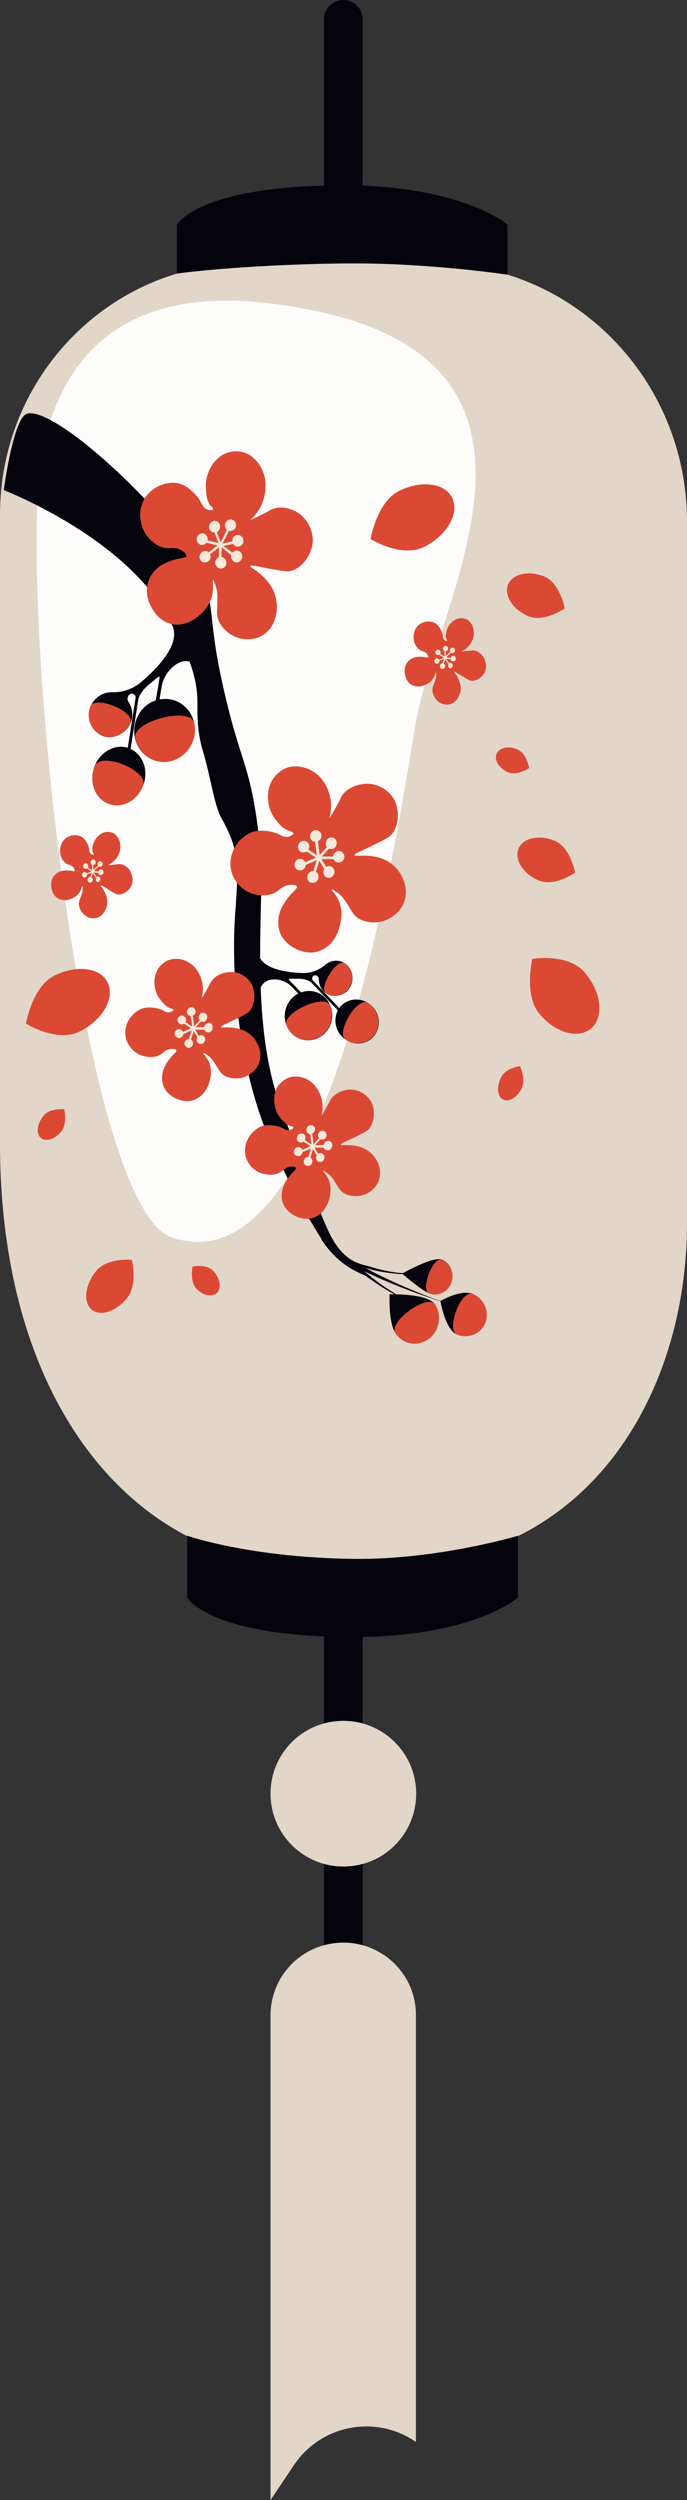
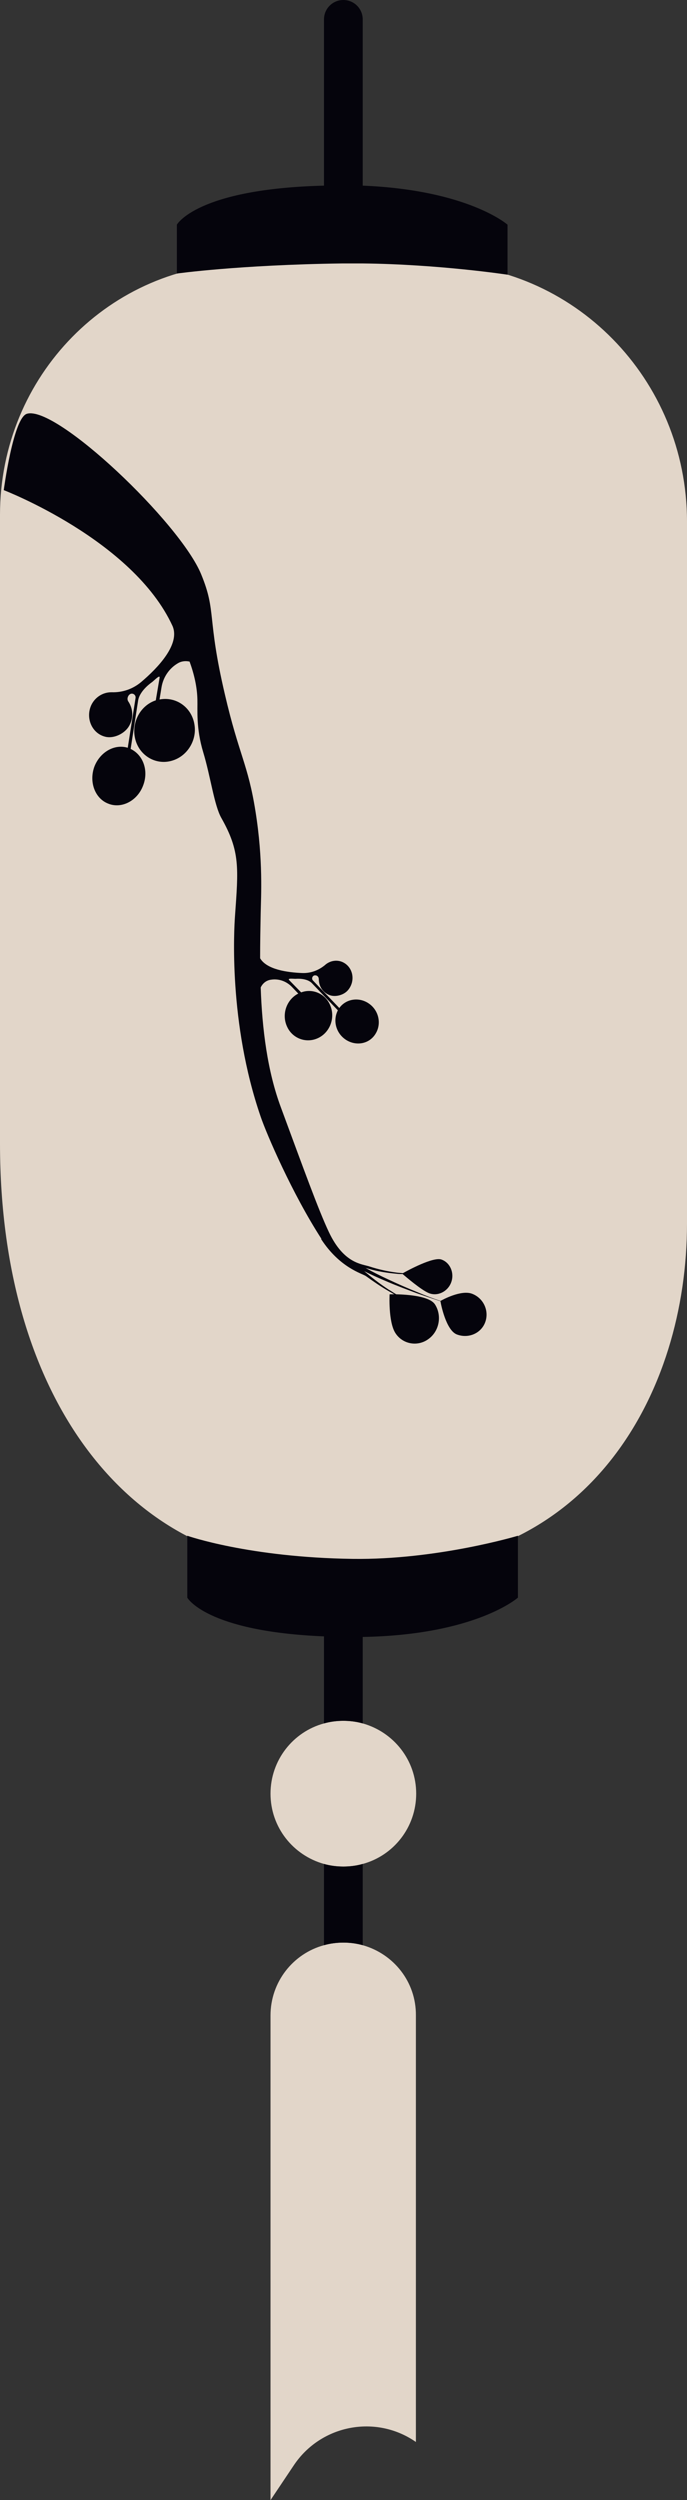
<svg xmlns="http://www.w3.org/2000/svg" fill="#000000" height="864.6" preserveAspectRatio="xMidYMid meet" version="1" viewBox="0.0 0.0 237.7 864.6" width="237.7" zoomAndPan="magnify">
  <rect x="0.0" y="0.0" width="237.7" height="864.6" fill="#333333" stroke="none" />
  <g id="change1_1">
    <path d="M237.7,180.4v242.7c0,59.1-34.3,118.5-105.1,118.5h-7.1h-13.4h-4.6C48.1,541.6,0,487.4,0,395.4V178 c0-48,38.2-86.9,85.3-86.9h26.8h13.4H150C198.4,91.1,237.7,131.1,237.7,180.4z M125.5,596c-2.1-0.6-4.4-0.9-6.7-0.9 c-2.3,0-4.6,0.3-6.7,0.9c-10.7,2.9-18.5,12.7-18.5,24.3s7.8,21.3,18.5,24.3c2.1,0.6,4.4,0.9,6.7,0.9c2.3,0,4.6-0.3,6.7-0.9 c10.7-2.9,18.5-12.7,18.5-24.3S136.2,599,125.5,596z M125.5,672.7c-2.1-0.6-4.4-0.9-6.7-0.9c-2.3,0-4.6,0.3-6.7,0.9 c-10.7,2.9-18.5,12.7-18.5,24.3v167.6l8.1-12.1c9.4-14,28.4-17.6,42.2-8V697C144,685.4,136.2,675.7,125.5,672.7z" fill="#e2d6c9" />
  </g>
  <g id="change2_1">
-     <path d="M143.8,250.2c-8.1,49.1-31.1,196.1-84.4,177.7C27,416.7,5.3,197.4,15,154.3c11.4-50.6,52.2-52.6,78.9-49.3 C208.3,119.1,151.1,206.4,143.8,250.2z" fill="#fffdfc" />
-   </g>
+     </g>
  <g id="change3_1">
    <path d="M118.8,645.5c2.3,0,4.6-0.3,6.7-0.9v28.1c-2.1-0.6-4.4-0.9-6.7-0.9c-2.3,0-4.6,0.3-6.7,0.9v-28.1 C114.2,645.2,116.5,645.5,118.8,645.5z M122,539.1c-35.9-0.5-57.2-8-57.2-8v21.4c0,0,6.4,11.7,47.3,13.4V596 c2.1-0.6,4.4-0.9,6.7-0.9c2.3,0,4.6,0.3,6.7,0.9v-29.9c39.2-0.7,53.7-13.6,53.7-13.6v-21.4C179.2,531.1,151.3,539.5,122,539.1z M125.5,91.1L125.5,91.1c26.5,0.3,50.1,3.9,50.1,3.9V77.7c0,0-13.6-12-50.1-13.5V6.7c0-3.7-3-6.7-6.7-6.7c-3.7,0-6.7,3-6.7,6.7v57.5 C68,65.3,61.2,77.7,61.2,77.7v16.9c0,0,21.3-3,57.2-3.5H125.5z M67.3,250.7c-0.9-6.1-6.4-9.9-12.1-8.8l0.7-4.3 c0.6-3.5,2.7-6.5,5.6-8.2c1.3-0.8,2.8-0.9,4.1-0.6c1.6,4.4,2.6,8.8,2.7,13.1c0.1,3.6-0.5,9.9,2,18.2c2.6,8.6,3.8,18.4,6.3,22.8 c6.5,11.5,5.9,17.2,4.7,34c-0.3,4.3-2.3,36.8,8.9,69.3c2,5.9,10.9,26.6,21,42.2l-0.1,0.1c6.5,10,14.2,11.9,15.5,12.8 c2.5,1.8,5.1,3.6,7.7,5.1c0.7,0.4,1.4,0.8,2.1,1.2c-1,0-1.6,0-1.6,0s-0.5,9.5,2,13.4s7.7,4.8,11.4,2.1c3.8-2.7,4.8-8.1,2.3-12 c-1.9-2.9-9.5-3.4-13.4-3.5c-0.9-0.5-1.7-1.1-2.6-1.6c-2.6-1.7-5-3.5-7.4-5.5c-0.4-0.3-0.7-0.6-1.1-0.9c2.6,1.3,5.3,2.5,7.9,3.6 c3.5,1.5,7,2.8,10.5,4.1c2.6,0.9,5.3,1.8,8,2.7c0.1,0.8,1.9,10.1,5.7,11.5c4,1.5,8.4-0.4,9.8-4.3c1.4-3.9-0.6-8.3-4.6-9.8 c-3.8-1.4-10.2,2.1-10.9,2.5c-2.7-0.9-5.3-1.9-7.9-3c-3.5-1.4-6.9-2.9-10.3-4.5c-2.6-1.2-5.2-2.5-7.7-3.9c0.4,0.1,0.7,0.2,1.1,0.3 c3.1,0.9,6.3,1.4,9.6,1.7c0.7,0.1,1.4,0.1,2.1,0.1c1.2,1,6.4,5.5,9.1,6.6c3,1.2,6.5-0.5,7.7-3.7c1.2-3.2-0.3-6.8-3.3-7.9 c-2.8-1.1-11.8,3.8-13.4,4.7c-0.7-0.1-1.4-0.1-2.1-0.2c-3.2-0.4-6.3-1.1-9.4-2.1c-2.6-0.9-8.9-0.9-14.1-11.9 c-3.6-7.6-8.8-22-16.6-43.1c-4.7-12.6-6.5-27.2-7-41.5c0.7-1.5,2-2.5,3.6-2.7c2.6-0.4,5.2,0.5,7.1,2.4l2.3,2.4 c-4.1,2.1-5.9,7.3-3.8,11.6c1.7,3.6,5.8,5.4,9.6,4.2c4.8-1.5,7.2-7,5.3-11.6c-1.6-4.1-6.1-6.1-10.1-4.6l-4.1-4.2 c-0.8-0.8,1.2-0.5,2.2-0.5c0,0,3.9-0.4,5.7,1.6l8.9,9.3c-1.8,3.5-0.7,7.9,2.8,10.2c3.6,2.3,8.2,1.4,10.3-2.2c2.1-3.5,1-8.2-2.6-10.5 c-3.4-2.2-7.8-1.4-10,1.7l-9.1-9.5c-0.7-0.7-0.1-1.9,0.8-1.8c0.7,0,1.2,0.6,1.2,1.3c0,2.3,1.2,4.4,3.4,5.4c2.1,1,5.3,0.2,6.8-1.7 c2.5-3.1,1.7-7.6-1.6-9.4c-2-1.1-4.5-0.8-6.3,0.7c0,0-0.1,0.1-0.1,0.1c-2.3,1.9-5,2.9-7.9,2.8c-5.2-0.2-12.3-1.2-14.6-5.1 c0-5.4,0.1-10.7,0.2-15.7c0.1-5.6,0.9-18.2-1.8-35.1c-2.6-16.4-5.7-19.4-10.6-40.5c-6.3-26.9-2.8-28.4-8.2-41.5 c-7.3-17.8-50.2-58.6-60.3-55.5c-4.7,1.4-8,26.4-8,26.4s44.7,17.2,58.4,47c2.7,6.3-5,14.4-10.9,19.4c-2.9,2.4-6.4,3.6-10.1,3.5 c-0.1,0-0.1,0-0.2,0c-2.9,0-5.6,1.7-6.9,4.4c-2.1,4.5,0.2,9.9,4.9,11c2.9,0.7,6.7-1.1,8.2-3.8c1.6-2.8,1.3-6-0.3-8.4 c-0.5-0.7-0.3-1.8,0.4-2.4c0.9-0.8,2.3,0,2.1,1.2l-2.7,17.2c-4.5-1.4-9.5,1.4-11.5,6.4c-2,5.3,0.1,11.1,4.7,12.9 c4.6,1.9,10.1-0.9,12.1-6.2c2-5.1,0.1-10.6-4.3-12.7l2.6-16.8c0.6-3.5,4.8-6.3,4.8-6.3c1.1-0.9,2.9-2.8,2.6-1.4l-1.3,7.7 c-5.2,1.7-8.4,7.4-7.2,13c1.3,6.2,7.6,9.9,13.6,7.6C65.1,261,68.1,255.8,67.3,250.7z" fill="#05040c" />
  </g>
  <g id="change4_1">
-     <path d="M59,348.7c-1.8-0.6-3-2.3-3.9-3.5c-1.8-2.4-2.4-6.8-0.5-10c1.3-2.2,3.3-3,3.6-3.1c1.5-0.6,2.7-0.5,3.3-0.5 c2.9,0.2,4.8,1.9,5.5,2.5c0,0,3.9,3.7,3.1,9.5c-0.2,1.1-0.3,1.5-0.3,1.5c0,0,0,0.1,0,0.1c0,0,1.1-1.7,1.9-3.2 c1.4-2.5,1.1-2.3,1.6-2.9c1.4-1.8,3.4-2.4,4.1-2.6c0.8-0.2,3-0.8,5.5,0.2c0.6,0.3,3.1,1.3,4.3,4c1.4,2.9,1,7-1.1,9.2 c-0.8,0.8-3.3,2-8.2,4.3c-0.4,0.2-1.5,0.7-1.4,1c0.1,0.2,1,0.1,1.9,0.1c0,0,2.8-0.1,5.3,0.8c2.8,1,4.4,3.2,4.6,3.5 c0.4,0.7,2.7,4,1.4,7.8c-1.3,3.8-5,5-5.5,5.2c-2.7,0.8-6.2,0.3-7.9-1.8c-0.8-1.1-2.4-4-3.6-5.1c-0.1-0.1-0.3-0.3-0.6-0.5 c-0.4-0.3-1.5-1.2-1.7-1c-0.2,0.2,1,1.3,1.7,2.6c1.9,3.7,0.1,8.2,0,8.4c-0.4,1-1.6,3.7-4.5,5c-3.1,1.4-6,0-6.7-0.3 c-0.7-0.3-3.5-1.6-4.5-4.8c-0.7-2.3-0.1-4.4,0.1-5c0.7-2.3,2.5-4.3,2.9-4.8c1-1.1,1.8-1.6,1.6-2.1c-0.2-0.5-1.6-0.6-2.6-0.3 c-1.2,0.3-1.9,1.1-2.4,1.5c-2.1,1.6-5.5,1.4-8,0.2c-0.4-0.2-4.1-2.2-4.6-6.5c-0.5-4.1,2.2-6.9,2.6-7.2c0.5-0.5,2.1-2.1,4.4-2.4 c1.4-0.2,4.2-0.1,6.3,1.1c0.2,0.1,0.9,0.6,1.8,0.5c0.8-0.1,1.6-0.6,1.6-0.9C60,349,59.3,348.8,59,348.7z M101.5,389.9 c0,0.4-0.8,0.9-1.6,0.9c-0.9,0.1-1.6-0.3-1.8-0.5c-2.1-1.2-4.9-1.3-6.3-1.1c-2.3,0.3-3.9,1.9-4.4,2.4c-0.4,0.4-3,3.2-2.6,7.2 c0.5,4.4,4.1,6.3,4.6,6.5c2.4,1.2,5.9,1.4,8-0.2c0.5-0.4,1.2-1.1,2.4-1.5c1.1-0.3,2.4-0.3,2.6,0.3c0.2,0.4-0.6,1-1.6,2.1 c-0.4,0.4-2.2,2.5-2.9,4.8c-0.2,0.6-0.8,2.6-0.1,5c1,3.1,3.7,4.4,4.5,4.8c0.7,0.3,3.6,1.7,6.7,0.3c2.9-1.3,4.1-4,4.5-5 c0.1-0.2,1.9-4.7,0-8.4c-0.7-1.4-1.8-2.5-1.7-2.6c0.2-0.2,1.3,0.8,1.7,1c0.3,0.2,0.5,0.4,0.6,0.5c1.2,1.1,2.7,4,3.6,5.1 c1.7,2.1,5.2,2.6,7.9,1.8c0.5-0.1,4.2-1.4,5.5-5.2c1.3-3.9-0.9-7.2-1.4-7.8c-0.2-0.3-1.8-2.5-4.6-3.5c-2.6-0.9-5.3-0.8-5.3-0.8 c-0.8,0-1.8,0.1-1.9-0.1c-0.1-0.3,1-0.8,1.4-1c4.9-2.3,7.4-3.5,8.2-4.3c2-2.2,2.4-6.2,1.1-9.2c-1.3-2.7-3.7-3.7-4.3-4 c-2.5-1-4.7-0.5-5.5-0.2c-0.7,0.2-2.7,0.8-4.1,2.6c-0.4,0.6-0.2,0.4-1.6,2.9c-0.8,1.5-1.9,3.3-1.9,3.2c0,0,0,0,0-0.1 c0,0,0.2-0.4,0.3-1.5c0.8-5.8-3.1-9.5-3.1-9.5c-0.7-0.7-2.7-2.3-5.5-2.5c-0.6,0-1.9-0.1-3.3,0.5c-0.2,0.1-2.3,1-3.6,3.1 c-1.9,3.2-1.2,7.5,0.5,10c0.9,1.2,2.1,2.9,3.9,3.5C100.8,389.4,101.5,389.6,101.5,389.9z M154.6,221.7c-0.2,0.1-0.7-0.1-1-0.5 c-0.3-0.4-0.4-0.9-0.4-1.1c-0.1-1.5-1-3-1.6-3.7c-0.9-1.1-2.2-1.4-2.6-1.4c-0.3-0.1-2.5-0.4-4.3,1.3c-1.9,1.8-1.6,4.4-1.6,4.7 c0.2,1.7,1.3,3.6,2.8,4.1c0.4,0.1,0.9,0.2,1.5,0.7c0.5,0.4,0.9,1.2,0.7,1.5c-0.2,0.2-0.7,0-1.5-0.1c-0.3,0-1.9-0.3-3.3,0.2 c-0.3,0.1-1.5,0.5-2.4,1.7c-1.2,1.6-0.9,3.5-0.8,4c0.1,0.5,0.4,2.5,2.1,3.6c1.6,1,3.3,0.7,3.9,0.5c0.1,0,2.9-0.7,4-3 c0.4-0.8,0.6-1.8,0.7-1.8c0.1,0,0.1,1,0.1,1.2c0,0.2,0,0.4,0,0.5c-0.1,1-1,2.8-1.2,3.7c-0.4,1.6,0.5,3.6,1.8,4.7 c0.2,0.2,2,1.7,4.3,1c2.3-0.7,3.1-3,3.3-3.5c0.1-0.2,0.6-1.8,0.1-3.6c-0.4-1.6-1.4-3.1-1.4-3.1c-0.3-0.4-0.7-0.9-0.6-1 c0.1-0.1,0.7,0.2,0.9,0.4c2.8,1.7,4.1,2.6,4.8,2.7c1.7,0.3,3.8-1,4.7-2.7c0.9-1.6,0.5-3.2,0.4-3.7c-0.4-1.7-1.3-2.6-1.7-2.9 c-0.3-0.3-1.3-1.1-2.6-1.2c-0.4,0-0.3,0.1-1.9,0.2c-1,0.1-2.2,0.2-2.2,0.2c0,0,0,0,0,0c0,0,0.3-0.1,0.8-0.4c3-1.7,3.5-5,3.5-5 c0.1-0.6,0.2-2.2-0.6-3.8c-0.2-0.3-0.6-1-1.3-1.6c-0.1-0.1-1.2-0.8-2.7-0.7c-2.2,0.1-4,2.1-4.6,3.8c-0.3,0.9-0.7,2.1-0.3,3.3 C154.6,221.1,154.8,221.6,154.6,221.7z M32.3,295.6c-0.2,0.1-0.7-0.1-1-0.5c-0.3-0.4-0.4-0.9-0.4-1.1c-0.1-1.5-1-3-1.6-3.7 c-0.9-1.1-2.2-1.4-2.6-1.4c-0.3-0.1-2.5-0.4-4.3,1.3c-1.9,1.8-1.6,4.4-1.6,4.7c0.2,1.7,1.3,3.6,2.8,4.1c0.4,0.1,0.9,0.2,1.5,0.7 c0.5,0.4,0.9,1.2,0.7,1.5c-0.2,0.2-0.7,0-1.5-0.1c-0.3,0-1.9-0.3-3.3,0.2c-0.3,0.1-1.5,0.5-2.4,1.7c-1.2,1.6-0.9,3.5-0.8,4 c0.1,0.5,0.4,2.5,2.1,3.6c1.6,1,3.3,0.7,3.9,0.5c0.1,0,2.9-0.7,4-3c0.4-0.8,0.6-1.8,0.7-1.8c0.1,0,0.1,1,0.1,1.2c0,0.2,0,0.4,0,0.5 c-0.1,1-1,2.8-1.2,3.7c-0.4,1.6,0.5,3.6,1.8,4.7c0.2,0.2,2,1.7,4.3,1c2.3-0.7,3.1-3,3.3-3.5c0.1-0.2,0.6-1.8,0.1-3.6 c-0.4-1.6-1.4-3.1-1.4-3.1c-0.3-0.4-0.7-0.9-0.6-1c0.1-0.1,0.7,0.2,0.9,0.4c2.8,1.7,4.1,2.6,4.8,2.7c1.7,0.3,3.8-1,4.7-2.7 c0.9-1.6,0.5-3.2,0.4-3.7c-0.4-1.7-1.3-2.6-1.7-2.9c-0.3-0.3-1.3-1.1-2.6-1.2c-0.4,0-0.3,0.1-1.9,0.2c-1,0.1-2.2,0.2-2.2,0.2 c0,0,0,0,0,0c0,0,0.3-0.1,0.8-0.4c3-1.7,3.5-5,3.5-5c0.1-0.6,0.2-2.2-0.6-3.8c-0.2-0.3-0.6-1-1.3-1.6c-0.1-0.1-1.2-0.8-2.7-0.7 c-2.2,0.1-4,2.1-4.6,3.8c-0.3,0.9-0.7,2.1-0.3,3.3C32.3,295,32.5,295.5,32.3,295.6z M101.5,288.2c0,0.5-1.1,1.1-2.1,1.2 c-1.2,0.1-2.1-0.4-2.4-0.6c-2.7-1.5-6.4-1.7-8.2-1.4c-3,0.4-5.1,2.5-5.7,3.1c-0.5,0.5-3.9,4.1-3.3,9.4c0.6,5.7,5.4,8.2,5.9,8.5 c3.1,1.6,7.7,1.8,10.4-0.3c0.7-0.5,1.6-1.5,3.2-1.9c1.4-0.4,3.2-0.3,3.4,0.4c0.2,0.6-0.8,1.3-2.1,2.7c-0.5,0.6-2.8,3.2-3.8,6.2 c-0.2,0.7-1,3.4-0.1,6.5c1.3,4.1,4.9,5.8,5.8,6.2c1,0.5,4.7,2.2,8.7,0.4c3.8-1.7,5.3-5.2,5.8-6.6c0.1-0.3,2.5-6.1,0-11 c-0.9-1.8-2.4-3.2-2.2-3.4c0.2-0.2,1.7,1,2.2,1.3c0.4,0.3,0.7,0.6,0.8,0.7c1.6,1.4,3.6,5.2,4.6,6.6c2.2,2.7,6.8,3.4,10.3,2.3 c0.6-0.2,5.5-1.8,7.2-6.8c1.7-5-1.2-9.3-1.8-10.2c-0.2-0.4-2.3-3.3-6-4.6c-3.3-1.2-7-1-7-1c-1.1,0-2.4,0.2-2.4-0.2 c-0.1-0.3,1.3-1,1.8-1.2c6.4-3,9.6-4.6,10.7-5.6c2.7-2.8,3.2-8.1,1.4-11.9c-1.6-3.5-4.8-4.8-5.6-5.2c-3.2-1.3-6.1-0.6-7.2-0.3 c-0.9,0.3-3.5,1-5.3,3.4c-0.6,0.7-0.2,0.6-2,3.8c-1.1,2-2.4,4.2-2.5,4.2c0,0,0-0.1,0-0.1c0,0,0.2-0.6,0.4-2c1.1-7.6-4-12.4-4-12.4 c-0.9-0.9-3.5-3-7.2-3.3c-0.8-0.1-2.5-0.2-4.4,0.6c-0.3,0.1-2.9,1.3-4.6,4.1c-2.5,4.2-1.6,9.8,0.7,13c1.1,1.6,2.7,3.7,5.1,4.5 C100.6,287.5,101.5,287.8,101.5,288.2z M73.7,176.2c-0.3,0.4-1.5,0.3-2.4-0.2c-1-0.6-1.4-1.6-1.6-1.9c-1.3-2.9-4.2-5.2-5.8-6.1 c-2.7-1.5-5.5-1-6.3-0.8c-0.6,0.1-5.4,1.1-7.9,5.8c-2.6,5.1-0.2,10.1,0.1,10.6c1.6,3.2,5.2,6.1,8.5,6c0.8,0,2.1-0.3,3.6,0.3 c1.3,0.5,2.7,1.6,2.6,2.4c-0.2,0.6-1.3,0.6-3.2,1c-0.7,0.2-4.1,1-6.5,2.9c-0.6,0.5-2.7,2.2-3.6,5.3c-1.2,4.2,0.7,7.7,1.3,8.7 c0.5,0.9,2.5,4.6,6.8,5.6c4,0.9,7.1-1.2,8.3-1.9c0.2-0.2,5.4-3.6,6-9.1c0.2-2-0.1-4.1,0.1-4.2c0.3,0,0.9,1.9,1,2.4 c0.2,0.5,0.3,0.9,0.3,1.1c0.5,2.1,0,6.5,0.1,8.3c0.2,3.6,3.6,6.9,7,8.1c0.6,0.2,5.4,1.8,9.5-1.3c4.2-3.2,4.2-8.5,4.2-9.5 c0-0.4,0-4.1-2.3-7.4c-2-3-5-5-5-5c-0.9-0.6-2-1.3-1.9-1.6c0.1-0.3,1.6,0,2.1,0.1c6.8,1.3,10.3,2,11.7,1.7c3.7-0.8,7-4.9,7.7-9.1 c0.6-3.9-1.2-6.9-1.7-7.7c-1.9-3-4.6-4.2-5.6-4.5c-0.8-0.3-3.4-1.2-6.2-0.3c-0.9,0.3-0.5,0.3-3.7,1.9c-2,1-4.3,2.1-4.3,2 c0,0,0,0,0.1-0.1c0,0,0.5-0.3,1.4-1.4c5-5.7,3.6-12.8,3.6-12.8c-0.3-1.3-1.1-4.6-4-7.1c-0.6-0.6-1.9-1.6-3.9-2.1 c-0.3-0.1-3.1-0.7-6,0.6c-4.3,2-6.7,7.2-6.6,11.2c0.1,2,0.1,4.7,1.6,6.8C73.3,175.1,73.9,175.9,73.7,176.2z M150.5,451.1 c-2.5-3.9-16.2,6-13.7,9.9s7.7,4.8,11.4,2.1S153.1,455,150.5,451.1z M152.8,435.7c-3-1.2-7.4,10.4-4.3,11.6c3,1.2,6.5-0.5,7.7-3.7 C157.3,440.4,155.8,436.8,152.8,435.7z M163.4,447.5c-4-1.5-9.2,12.6-5.2,14.1s8.4-0.4,9.8-4.3C169.4,453.4,167.4,449,163.4,447.5z M59.3,263.2c5.6-1.5,9.2-7.4,7.9-13.2s-21.6-0.6-20.4,5.3C48.1,261.1,53.6,264.7,59.3,263.2z M35.4,254.4c3.8,1.5,8.2-0.5,9.7-4.5 c1.6-4-12.3-9.6-13.9-5.5C29.7,248.4,31.6,252.9,35.4,254.4z M37.4,277.9c4.6,1.9,10.1-0.9,12.1-6.2c2-5.3-14.8-12-16.8-6.7 C30.7,270.3,32.8,276.1,37.4,277.9z M114.2,347.7c-1.7-4.3-16.8,2.6-15.1,6.9c1.7,4.3,6.5,6.3,10.7,4.4S115.9,352.1,114.2,347.7z M119.2,333.1c-2.7-1.8-9.1,8.7-6.4,10.4s6.3,0.9,8.1-2S122,334.9,119.2,333.1z M127.3,346.8c-3.6-2.3-11.3,10.4-7.7,12.7 s8.2,1.4,10.3-2.2C132,353.9,130.8,349.2,127.3,346.8z M37.4,340.1c-2.3-5.4-10.5-6.6-18.4-2.8S9,354,9,354s10.5,6.6,18.4,2.8 S39.7,345.5,37.4,340.1z M156.6,172.5c-2.3-5.4-10.5-6.6-18.4-2.8c-7.8,3.8-10,16.7-10,16.7s10.5,6.6,18.4,2.8 C154.4,185.4,158.9,177.9,156.6,172.5z M31.6,452.8c2.9,2.6,8.4,0.9,12.3-3.8s1.7-13.3,1.7-13.3s-8.4-0.9-12.3,3.8 C29.4,444.3,28.7,450.2,31.6,452.8z M14.1,393.5c1.7,1.5,4.9,0.5,7.1-2.2c2.2-2.7,1-7.7,1-7.7s-4.9-0.5-7.1,2.2 C12.8,388.6,12.4,392,14.1,393.5z M75.1,447.1c1.6-1.7,1-5.1-1.3-7.6s-7.2-1.5-7.2-1.5s-1,5.1,1.3,7.6S73.4,448.7,75.1,447.1z M204.8,355.4c4.3-4.1,3.1-12.7-2.6-19.2c-5.7-6.6-18-4.6-18-4.6s-3.1,12.7,2.6,19.2C192.4,357.4,200.5,359.5,204.8,355.4z M179.4,293.5c-1.5,3.8,1.6,8.7,7,11s12.6-2.7,12.6-2.7s-1.6-8.7-7-11S180.9,289.8,179.4,293.5z M175.8,202.1c-1.5,3.8,1.6,8.7,7,11 c5.4,2.3,12.6-2.7,12.6-2.7s-1.6-8.7-7-11C183,197.2,177.4,198.4,175.8,202.1z M171.8,260.7c-0.9,2.2,0.9,5,4,6.4 c3.1,1.3,7.3-1.5,7.3-1.5s-0.9-5-4-6.4C176,257.8,172.7,258.5,171.8,260.7z M174,380.2c2,1.1,4.9-0.6,6.5-3.8s-0.6-7.7-0.6-7.7 s-4.9,0.6-6.5,3.8S172,379.1,174,380.2z" fill="#db4935" />
-   </g>
+     </g>
  <g id="change5_1">
-     <path d="M73.1,356.6c-0.6,0.6-1.5,0.6-2.1,0c-0.1-0.1-0.2-0.3-0.3-0.5l-3.2,0l1.3,2.1c0.6-0.4,1.3-0.3,1.8,0.2 c0.6,0.6,0.5,1.6-0.1,2.2c-0.6,0.6-1.5,0.6-2.1,0c-0.5-0.5-0.5-1.3-0.1-1.9l-1.3-2.1l-0.9,2.9c0.5,0.3,0.7,0.8,0.7,1.4 c-0.1,0.9-0.8,1.5-1.6,1.5c-0.8-0.1-1.4-0.8-1.4-1.6c0.1-0.9,0.8-1.5,1.6-1.5c0,0,0,0,0,0l0.9-2.9l-2.9,1.2 c-0.1,0.9-0.8,1.5-1.6,1.4c-0.8-0.1-1.4-0.8-1.4-1.6s0.8-1.5,1.6-1.5c0.6,0,1,0.4,1.3,0.9l2.8-1.2l-2.4-1.6 c-0.3,0.2-0.6,0.3-0.9,0.3c-0.8-0.1-1.4-0.8-1.4-1.6s0.8-1.5,1.6-1.5c0.8,0.1,1.4,0.8,1.4,1.6c0,0.2-0.1,0.5-0.2,0.7l2.3,1.5 l-0.5-3.6c-0.8-0.1-1.4-0.8-1.3-1.6c0.1-0.9,0.8-1.5,1.6-1.5c0.8,0.1,1.4,0.8,1.4,1.6c0,0.6-0.4,1.1-1,1.3l0.5,3.7l1.9-2.1 c-0.5-0.6-0.4-1.5,0.1-2.1c0.6-0.6,1.5-0.6,2.1,0c0.6,0.6,0.5,1.6-0.1,2.2c-0.4,0.5-1.1,0.6-1.6,0.3l-1.9,2l3,0c0-0.4,0.2-0.7,0.5-1 c0.6-0.6,1.5-0.6,2.1,0C73.7,355,73.7,356,73.1,356.6z M114.6,395c-0.6-0.6-1.5-0.6-2.1,0c-0.3,0.3-0.4,0.6-0.5,1l-3,0l1.9-2 c0.5,0.2,1.2,0.1,1.6-0.3c0.6-0.6,0.6-1.6,0.1-2.2c-0.6-0.6-1.5-0.6-2.1,0c-0.6,0.6-0.6,1.5-0.1,2.1l-1.9,2.1l-0.5-3.7 c0.5-0.2,0.9-0.7,1-1.3c0.1-0.9-0.5-1.6-1.4-1.6s-1.5,0.6-1.6,1.5c-0.1,0.8,0.5,1.6,1.3,1.6l0.5,3.6l-2.3-1.5 c0.1-0.2,0.2-0.4,0.2-0.7c0.1-0.9-0.5-1.6-1.4-1.6s-1.5,0.6-1.6,1.5s0.5,1.6,1.4,1.6c0.3,0,0.7-0.1,0.9-0.3l2.4,1.6l-2.8,1.2 c-0.2-0.5-0.7-0.9-1.3-0.9c-0.8-0.1-1.5,0.6-1.6,1.5c-0.1,0.9,0.5,1.6,1.4,1.6c0.8,0.1,1.5-0.6,1.6-1.4l2.9-1.2l-0.9,2.9 c0,0,0,0,0,0c-0.8-0.1-1.5,0.6-1.6,1.5s0.5,1.6,1.4,1.6c0.8,0.1,1.5-0.6,1.6-1.5c0-0.6-0.2-1.1-0.7-1.4l0.9-2.9l1.3,2.1 c-0.4,0.6-0.3,1.4,0.1,1.9c0.6,0.6,1.5,0.6,2.1,0c0.6-0.6,0.6-1.6,0.1-2.2c-0.5-0.5-1.2-0.6-1.8-0.2l-1.3-2.1l3.2,0 c0.1,0.2,0.2,0.3,0.3,0.5c0.6,0.6,1.5,0.6,2.1,0C115.1,396.6,115.2,395.7,114.6,395z M118.6,294.9c-0.7-0.8-2-0.8-2.7,0 c-0.4,0.4-0.6,0.8-0.6,1.3l-3.9,0l2.4-2.7c0.7,0.3,1.5,0.2,2.1-0.4c0.8-0.8,0.8-2.1,0.1-2.9c-0.7-0.8-2-0.8-2.7,0 c-0.7,0.8-0.8,2-0.2,2.8l-2.5,2.7l-0.6-4.8c0.7-0.3,1.2-0.9,1.2-1.7c0.1-1.1-0.7-2.1-1.8-2.1c-1.1-0.1-2,0.8-2.1,1.9 c-0.1,1.1,0.7,2.1,1.7,2.1l0.6,4.7l-2.9-2c0.1-0.3,0.2-0.5,0.3-0.9c0.1-1.1-0.7-2.1-1.8-2.1c-1.1-0.1-2,0.8-2.1,1.9 c-0.1,1.1,0.7,2.1,1.8,2.1c0.4,0,0.9-0.1,1.2-0.3l3.2,2.1l-3.7,1.6c-0.3-0.7-0.9-1.2-1.6-1.2c-1.1-0.1-2,0.8-2.1,1.9 c-0.1,1.1,0.7,2.1,1.8,2.1c1.1,0.1,2-0.8,2.1-1.9l3.8-1.6l-1.2,3.8c0,0,0,0,0,0c-1.1-0.1-2,0.8-2.1,1.9c-0.1,1.1,0.7,2.1,1.8,2.1 c1.1,0.1,2-0.8,2.1-1.9c0.1-0.8-0.3-1.5-0.9-1.9l1.2-3.8l1.7,2.8c-0.5,0.8-0.4,1.8,0.2,2.5c0.7,0.8,2,0.8,2.7,0 c0.8-0.8,0.8-2.1,0.1-2.9c-0.6-0.7-1.6-0.8-2.3-0.3l-1.7-2.7l4.2,0c0.1,0.2,0.2,0.5,0.4,0.6c0.7,0.8,2,0.8,2.7,0 C119.3,297,119.4,295.7,118.6,294.9z M156.6,230.3c0.1-0.5-0.2-1-0.7-1.1c-0.2,0-0.4,0-0.6,0.1l-1-1.5l1.6,0.2 c0.1,0.4,0.3,0.7,0.7,0.7c0.5,0.1,1-0.2,1.1-0.8c0.1-0.5-0.2-1-0.7-1.1c-0.5-0.1-0.9,0.2-1,0.7l-1.6-0.2l1.6-1.6 c0.3,0.2,0.6,0.2,1,0c0.4-0.3,0.6-0.9,0.3-1.3c-0.2-0.4-0.8-0.6-1.2-0.3c-0.4,0.3-0.6,0.8-0.3,1.3l-1.6,1.5l0-1.7 c0.1,0,0.3-0.1,0.4-0.1c0.4-0.3,0.6-0.9,0.3-1.3c-0.2-0.4-0.8-0.6-1.2-0.3c-0.4,0.3-0.6,0.9-0.3,1.3c0.1,0.2,0.3,0.3,0.4,0.4l0,1.9 l-1.5-1c0.2-0.3,0.2-0.7,0-1c-0.2-0.4-0.8-0.6-1.2-0.3c-0.4,0.3-0.6,0.9-0.3,1.3c0.2,0.4,0.8,0.6,1.2,0.3l1.6,1.1l-1.7,0.6 c0,0,0,0,0,0c-0.2-0.4-0.8-0.6-1.2-0.3c-0.4,0.3-0.6,0.9-0.3,1.3c0.2,0.4,0.8,0.6,1.2,0.3c0.3-0.2,0.5-0.5,0.4-0.9l1.7-0.6l-0.6,1.5 c-0.4,0-0.8,0.3-0.9,0.8c-0.1,0.5,0.2,1,0.7,1.1c0.5,0.1,1-0.2,1.1-0.8c0.1-0.4-0.1-0.8-0.5-1l0.6-1.4l1.1,1.7 c-0.1,0.1-0.1,0.2-0.1,0.3c-0.1,0.5,0.2,1,0.7,1.1C156,231.2,156.5,230.9,156.6,230.3z M34.7,304.2c0.1-0.5-0.2-1-0.7-1.1 c-0.2,0-0.4,0-0.6,0.1l-1-1.5l1.6,0.2c0.1,0.4,0.3,0.7,0.7,0.7c0.5,0.1,1-0.2,1.1-0.8c0.1-0.5-0.2-1-0.7-1.1c-0.5-0.1-0.9,0.2-1,0.7 l-1.6-0.2l1.6-1.6c0.3,0.2,0.6,0.2,1,0c0.4-0.3,0.6-0.9,0.3-1.3s-0.8-0.6-1.2-0.3c-0.4,0.3-0.6,0.8-0.3,1.3l-1.6,1.5l0-1.7 c0.1,0,0.3-0.1,0.4-0.1c0.4-0.3,0.6-0.9,0.3-1.3c-0.2-0.4-0.8-0.6-1.2-0.3c-0.4,0.3-0.6,0.9-0.3,1.3c0.1,0.2,0.3,0.3,0.4,0.4l0,1.9 l-1.5-1c0.2-0.3,0.2-0.7,0-1c-0.2-0.4-0.8-0.6-1.2-0.3c-0.4,0.3-0.6,0.9-0.3,1.3c0.2,0.4,0.8,0.6,1.2,0.3l1.6,1.1l-1.7,0.6 c0,0,0,0,0,0c-0.2-0.4-0.8-0.6-1.2-0.3c-0.4,0.3-0.6,0.9-0.3,1.3c0.2,0.4,0.8,0.6,1.2,0.3c0.3-0.2,0.5-0.5,0.4-0.9l1.7-0.6l-0.6,1.5 c-0.4,0-0.8,0.3-0.9,0.8c-0.1,0.5,0.2,1,0.7,1.1c0.5,0.1,1-0.2,1.1-0.8c0.1-0.4-0.1-0.8-0.5-1l0.6-1.4l1.1,1.7 c-0.1,0.1-0.1,0.2-0.1,0.3c-0.1,0.5,0.2,1,0.7,1.1C34.1,305,34.6,304.7,34.7,304.2z M83.8,192.1c-0.2-1.1-1.1-1.8-2.2-1.7 c-0.5,0.1-0.9,0.4-1.2,0.7l-3.1-2.3l3.4-0.7c0.4,0.7,1.1,1.1,1.9,0.9c1.1-0.2,1.8-1.2,1.6-2.3c-0.2-1.1-1.1-1.8-2.2-1.7 c-1,0.2-1.7,1.1-1.6,2.2l-3.4,0.8l2.2-4.4c0.7,0.2,1.5-0.1,2-0.7c0.7-0.9,0.6-2.1-0.2-2.8c-0.8-0.7-2-0.6-2.7,0.3 c-0.7,0.9-0.6,2.1,0.2,2.8l-2.1,4.3L75,184c0.3-0.1,0.5-0.3,0.7-0.6c0.7-0.9,0.6-2.1-0.2-2.8c-0.8-0.7-2-0.6-2.7,0.3 c-0.7,0.9-0.6,2.1,0.2,2.8c0.3,0.3,0.7,0.4,1.2,0.4l1.4,3.7l-3.8-0.9c0.2-0.7-0.1-1.5-0.6-2c-0.8-0.7-2-0.6-2.7,0.3 c-0.7,0.9-0.6,2.1,0.2,2.8c0.8,0.7,2,0.6,2.7-0.3l3.9,0.9l-3.1,2.4c0,0,0,0,0,0c-0.8-0.7-2-0.6-2.7,0.3c-0.7,0.9-0.6,2.1,0.2,2.8 c0.8,0.7,2,0.5,2.7-0.3c0.5-0.6,0.6-1.4,0.3-2.1l3.1-2.4l-0.1,3.4c-0.8,0.3-1.4,1.3-1.2,2.2c0.2,1.1,1.1,1.8,2.2,1.7 c1.1-0.2,1.8-1.2,1.6-2.3c-0.1-0.9-0.9-1.6-1.7-1.7l0.1-3.3L80,192c-0.1,0.2-0.1,0.5,0,0.8c0.2,1.1,1.1,1.8,2.2,1.7 C83.2,194.2,84,193.2,83.8,192.1z" fill="#f6e8da" />
-   </g>
+     </g>
</svg>